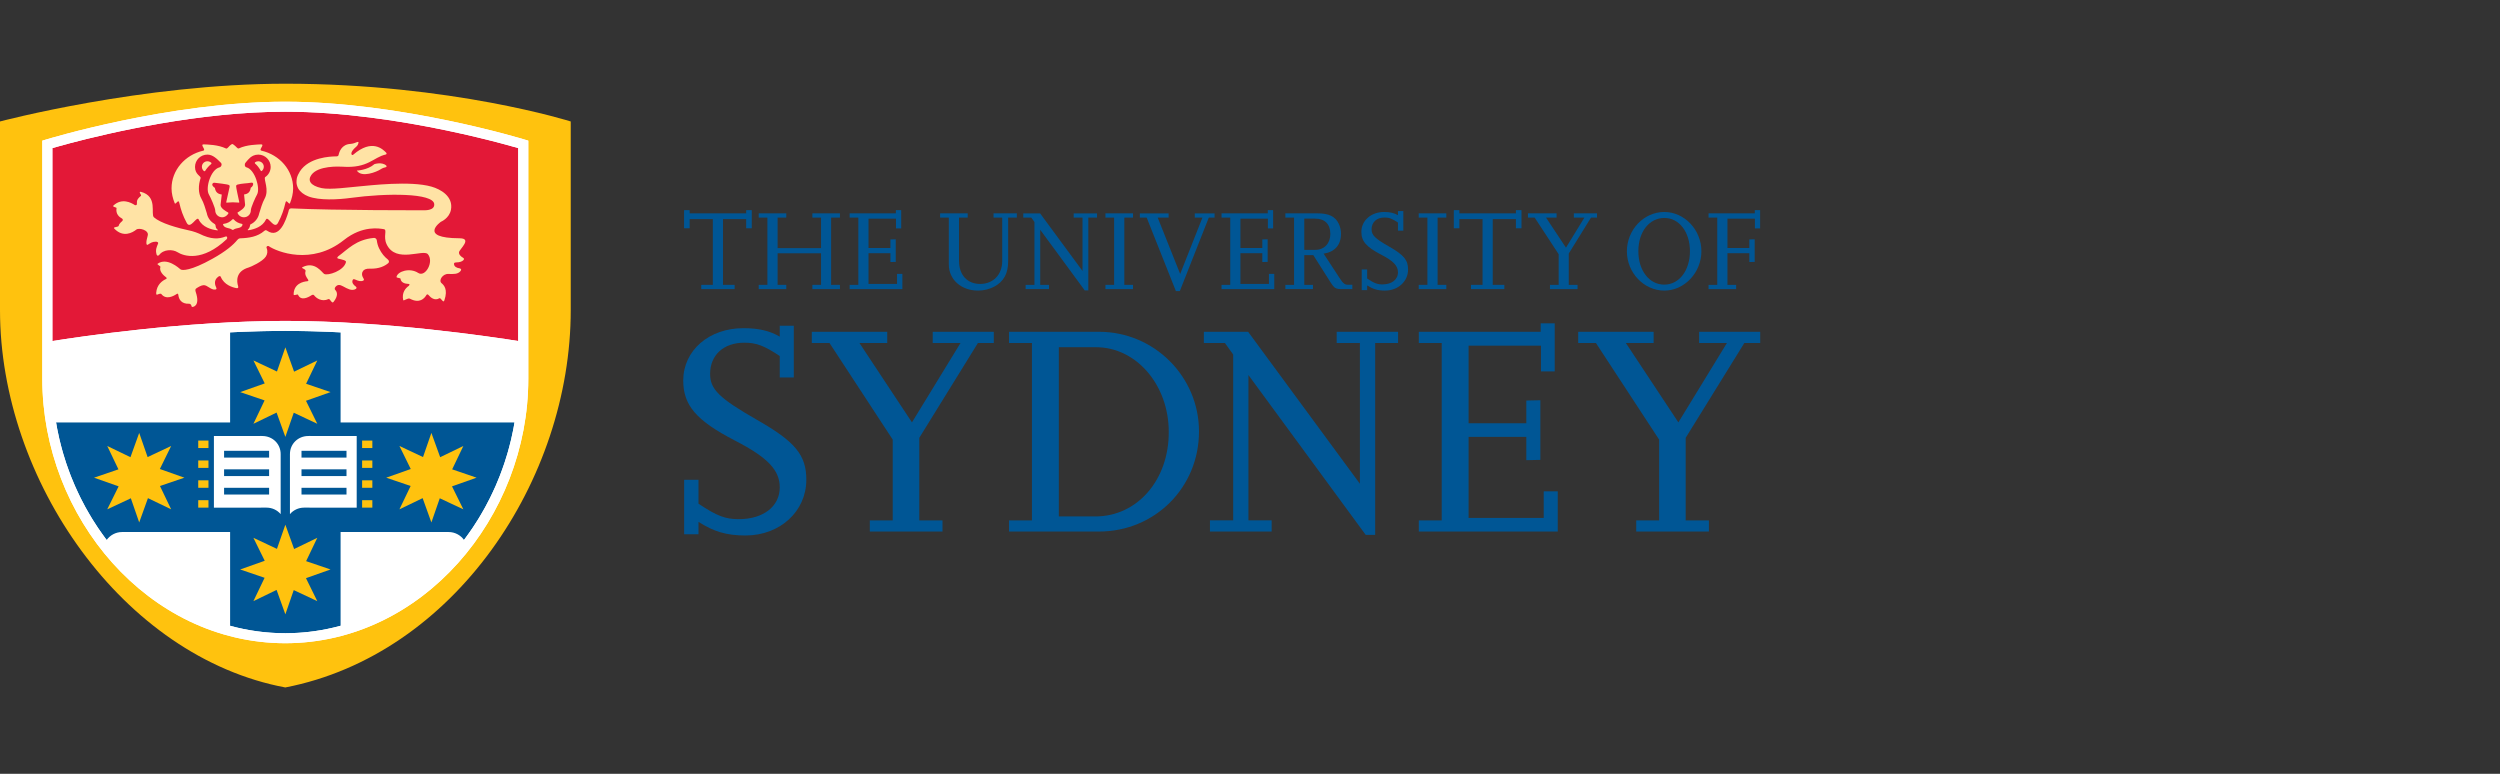
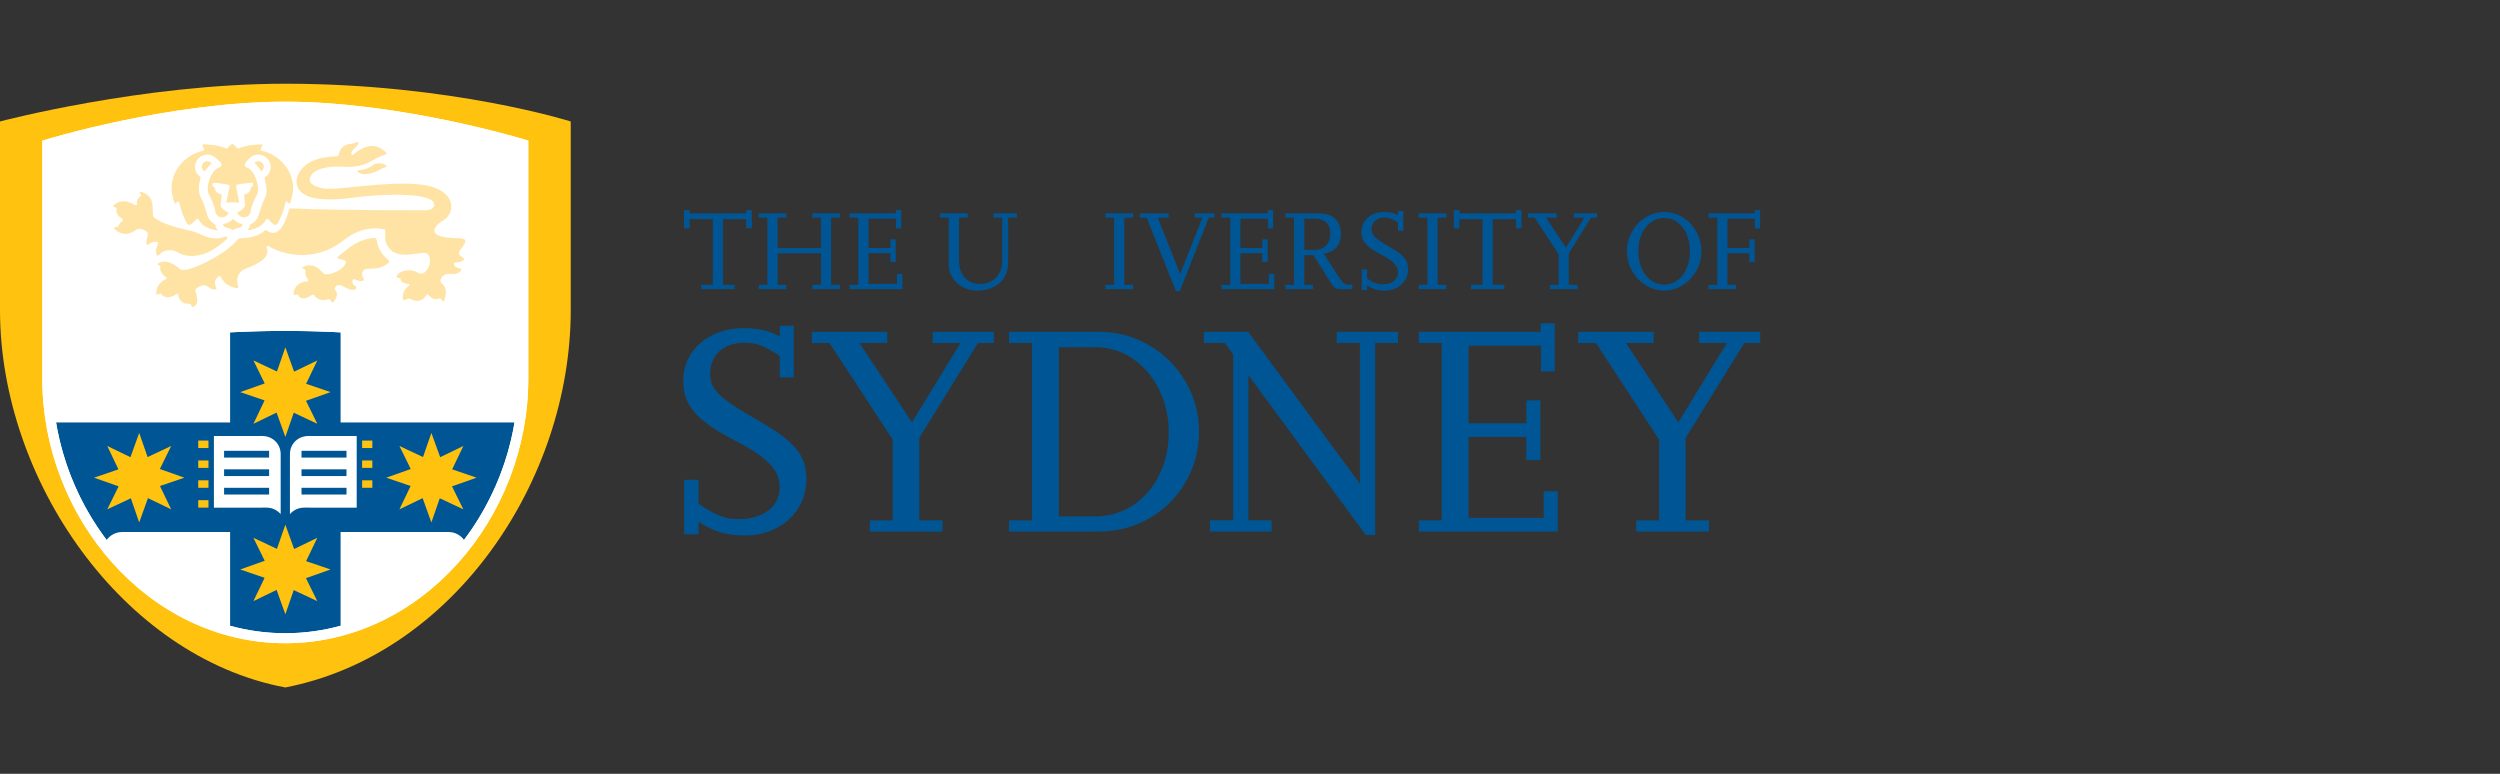
<svg xmlns="http://www.w3.org/2000/svg" width="294" height="91" viewBox="0 0 294 91" fill="none">
  <rect x="0" y="0" width="294" height="91" fill="#333333" stroke="none" />
  <g clip-path="url(#clip0_2823_6858)">
    <path d="M86.39 33.999H82.466V33.499H83.828V25.767H81.102V26.845H80.447V24.714H81.102V25.09H87.752V24.714H88.407V26.845H87.752V25.767H85.026V33.499H86.39V33.999Z" fill="#005695" />
    <path d="M98.777 33.999H95.534V33.499H96.556V29.787H91.445V33.499H92.467V33.999H89.224V33.499H90.246V25.59H89.224V25.09H92.467V25.59H91.445V29.181H96.556V25.59H95.534V25.09H98.777V25.59H97.74V33.499H98.777V33.999Z" fill="#005695" />
    <path d="M106.119 33.999H99.918V33.499H100.94V25.59H99.918V25.09H105.354V24.714H105.981V26.86H105.369V25.712H102.139V29.166H104.714V28.156L105.341 28.141V30.799L104.714 30.814V29.774H102.139V33.392H105.492V32.203H106.119V33.999Z" fill="#005695" />
    <path d="M119.58 25.591H118.558V30.732C118.558 32.176 118.04 33.108 116.91 33.716C116.337 34.012 115.682 34.173 115.014 34.173C113.04 34.173 111.581 32.878 111.581 31.11V25.591H110.559V25.091H113.802V25.591H112.78V30.691C112.78 32.325 113.746 33.391 115.261 33.391C116.814 33.391 117.862 32.297 117.862 30.679V25.591H116.841V25.091H119.58V25.591Z" fill="#005695" />
-     <path d="M127.986 34.147H127.562L122.33 27.022V33.499H123.366V33.998H120.614V33.499H121.65V26.103L121.28 25.59H120.339V25.092H122.315L127.305 31.867V25.59H126.267V25.092H129.008V25.59H127.986V34.147Z" fill="#005695" />
    <path d="M133.243 33.999H130V33.499H131.022V25.59H130V25.09H133.243V25.59H132.221V33.499H133.243V33.999Z" fill="#005695" />
    <path d="M138.748 34.228H138.284L134.85 25.59H134.047V25.092H137.427V25.59H136.145L138.789 32.218L141.407 25.59H140.505V25.092H142.835V25.59H142.155L138.748 34.228Z" fill="#005695" />
    <path d="M149.854 33.999H143.654V33.499H144.676V25.59H143.654V25.09H149.09V24.714H149.717V26.86H149.105V25.712H145.874V29.166H148.45V28.156L149.077 28.141V30.799L148.45 30.814V29.774H145.874V33.392H149.227V32.203H149.854V33.999Z" fill="#005695" />
    <path d="M153.381 29.383H154.689C155.724 29.383 156.448 28.628 156.448 27.522C156.448 26.36 155.808 25.711 154.661 25.711H153.381V29.383ZM159.036 33.998H157.879C157.075 33.998 156.925 33.918 156.474 33.203L154.444 30.004H153.381V33.499H154.403V33.998H151.16V33.499H152.183V25.59H151.16V25.09H154.949C156.27 25.09 157.019 25.456 157.427 26.292C157.606 26.656 157.702 27.062 157.702 27.494C157.702 28.802 156.966 29.64 155.658 29.829L157.619 32.824C157.945 33.324 158.164 33.486 158.506 33.486H159.036V33.998Z" fill="#005695" />
    <path d="M160.779 34.12H160.137V31.691H160.779V32.757C161.61 33.31 161.977 33.446 162.577 33.446C163.668 33.446 164.402 32.878 164.402 32.029C164.402 31.259 163.872 30.691 162.401 29.936C160.682 29.045 160.098 28.37 160.098 27.264C160.098 25.929 161.243 24.929 162.783 24.929C163.464 24.929 163.966 25.05 164.402 25.308V24.82H165.03V27.128H164.402V26.171C163.709 25.712 163.367 25.578 162.822 25.578C161.896 25.578 161.297 26.131 161.297 26.967C161.297 27.656 161.692 28.047 163.395 29.019C165.098 29.991 165.588 30.585 165.588 31.691C165.588 33.095 164.417 34.173 162.877 34.173C162.018 34.173 161.46 33.999 160.779 33.567V34.12Z" fill="#005695" />
    <path d="M170.085 33.999H166.842V33.499H167.864V25.59H166.842V25.09H170.085V25.59H169.062V33.499H170.085V33.999Z" fill="#005695" />
    <path d="M176.91 33.999H172.986V33.499H174.348V25.767H171.622V26.845H170.969V24.714H171.622V25.09H178.272V24.714H178.927V26.845H178.272V25.767H175.546V33.499H176.91V33.999Z" fill="#005695" />
    <path d="M185.52 33.999H182.277V33.499H183.299V29.895L180.477 25.59H179.688V25.09H183.054V25.59H181.813L184.158 29.128L186.323 25.59H185.084V25.09H187.809V25.59H187.101L184.485 29.815V33.499H185.52V33.999Z" fill="#005695" />
    <path d="M192.671 29.545C192.671 31.825 193.953 33.472 195.723 33.472C197.467 33.472 198.736 31.813 198.736 29.545C198.736 27.278 197.467 25.631 195.738 25.631C193.953 25.631 192.671 27.25 192.671 29.545ZM191.322 29.558C191.322 27.02 193.313 24.929 195.723 24.929C198.094 24.929 200.085 27.035 200.085 29.545C200.085 32.055 198.094 34.174 195.723 34.174C193.326 34.174 191.322 32.068 191.322 29.558Z" fill="#005695" />
    <path d="M204.17 33.999H200.927V33.499H201.949V25.59H200.927V25.09H206.363V24.714H206.99V26.86H206.378V25.712H203.148V29.166H205.723V28.156L206.35 28.141V30.799L205.723 30.814V29.774H203.148V33.499H204.17V33.999Z" fill="#005695" />
    <path d="M82.144 62.831H80.456V56.428H82.144V59.238C84.335 60.697 85.306 61.053 86.885 61.053C89.758 61.053 91.698 59.559 91.698 57.317C91.698 55.29 90.297 53.797 86.419 51.804C81.893 49.458 80.349 47.677 80.349 44.746C80.349 41.224 83.367 38.593 87.424 38.593C89.219 38.593 90.549 38.912 91.698 39.588V38.308H93.35V44.389H91.698V41.864C89.866 40.656 88.968 40.301 87.531 40.301C85.089 40.301 83.51 41.758 83.51 43.964C83.51 45.778 84.55 46.818 89.039 49.385C93.53 51.947 94.823 53.512 94.823 56.428C94.823 60.127 91.732 62.973 87.675 62.973C85.413 62.973 83.94 62.51 82.144 61.374V62.831Z" fill="#005695" />
    <path d="M110.837 62.51H102.291V61.196H104.984V51.698L97.548 40.335H95.467V39.019H104.337V40.335H101.069L107.246 49.671L112.957 40.335H109.688V39.019H116.87V40.335H115.004L108.109 51.486V61.196H110.837V62.51Z" fill="#005695" />
    <path d="M124.518 60.732H128.828C133.747 60.732 137.482 56.429 137.445 50.775C137.445 45.279 133.639 40.833 128.899 40.833H124.518V60.732ZM118.663 62.51V61.196H121.356V40.335H118.663V39.019H129.258C135.723 39.019 141.002 44.283 141.002 50.739C141.002 57.318 135.83 62.51 129.221 62.51H118.663Z" fill="#005695" />
    <path d="M161.72 62.902H160.607L146.816 44.105V61.194H149.546V62.511H142.291V61.194H145.02V41.687L144.05 40.336H141.573V39.019H146.78L159.924 56.891V40.336H157.194V39.019H164.413V40.336H161.72V62.902Z" fill="#005695" />
    <path d="M183.193 62.51H166.853V61.196H169.546V40.335H166.853V39.019H181.183V38.023H182.834V43.679H181.219V40.654H172.705V49.778H179.495V47.104L181.146 47.068V54.081L179.495 54.117V51.377H172.705V60.911H181.541V57.78H183.193V62.51Z" fill="#005695" />
    <path d="M200.967 62.51H192.421V61.196H195.114V51.698L187.678 40.335H185.597V39.019H194.468V40.335H191.199L197.376 49.671L203.087 40.335H199.818V39.019H207V40.335H205.134L198.237 51.486V61.196H200.967V62.51Z" fill="#005695" />
    <path d="M67.119 19.972V36.468C67.119 56.465 53.369 77.004 33.551 80.845C14.44 77.253 0 56.465 0 36.468V14.285C0 14.285 16.744 9.845 33.557 9.845C53.094 9.845 67.119 14.285 67.119 14.285V19.972Z" fill="#FFC20E" />
    <path d="M33.556 75.643C49.646 75.626 62.124 60.845 62.127 44.566V16.544L61.708 16.417C61.708 16.417 47.21 11.965 33.55 11.96C19.894 11.965 5.42 16.41 5.394 16.417L4.976 16.544V44.566C4.978 60.845 17.456 75.626 33.546 75.643" fill="white" />
    <path d="M40.053 73.588V62.566H52.753C53.499 62.566 54.16 62.932 54.568 63.493C57.569 59.53 59.656 54.766 60.507 49.684H40.053V39.085C37.903 38.976 35.717 38.913 33.552 38.913C31.391 38.913 29.207 38.976 27.061 39.083V49.684H6.595C7.447 54.77 9.537 59.535 12.542 63.5C12.948 62.936 13.612 62.566 14.363 62.566H27.061V73.593C29.136 74.158 31.303 74.469 33.548 74.469V74.56H33.556V74.469C35.803 74.469 37.976 74.158 40.053 73.588Z" fill="#005695" />
    <path d="M54.49 59.898L51.717 58.597L50.731 61.441L49.702 58.582L46.972 59.898L48.291 57.152L45.419 56.176L48.304 55.155L46.972 52.447L49.747 53.751L50.731 50.909L51.764 53.766L54.49 52.447L53.175 55.195L56.045 56.176L53.156 57.195L54.49 59.898Z" fill="#FFC20E" />
    <path d="M12.612 59.898L15.387 58.597L16.37 61.441L17.399 58.582L20.129 59.898L18.812 57.152L21.684 56.176L18.799 55.155L20.129 52.447L17.358 53.751L16.37 50.909L15.342 53.766L12.612 52.447L13.928 55.195L11.059 56.176L13.95 57.195L12.612 59.898Z" fill="#FFC20E" />
    <path d="M37.313 70.695L34.544 69.394L33.558 72.244L32.527 69.374L29.8 70.695L31.116 67.949L28.245 66.969L31.131 65.948L29.8 63.246L32.568 64.548L33.558 61.704L34.589 64.565L37.313 63.246L36 65.992L38.87 66.969L35.983 67.992L37.313 70.695Z" fill="#FFC20E" />
    <path d="M37.315 49.836L34.546 48.536L33.558 51.38L32.527 48.519L29.804 49.836L31.114 47.088L28.244 46.111L31.131 45.09L29.804 42.389L32.57 43.691L33.558 40.845L34.585 43.708L37.315 42.389L35.998 45.133L38.872 46.111L35.983 47.133L37.315 49.836Z" fill="#FFC20E" />
    <path d="M42.585 51.81H43.788V52.689H42.585V51.81Z" fill="#FFC20E" />
    <path d="M42.585 54.15H43.788V55.024H42.585V54.15Z" fill="#FFC20E" />
    <path d="M42.585 56.486H43.788V57.364H42.585V56.486Z" fill="#FFC20E" />
-     <path d="M42.585 58.823H43.788V59.697H42.585V58.823Z" fill="#FFC20E" />
    <path d="M40.749 53.814H35.457V53.018H40.749V53.814ZM40.749 55.988H35.457V55.192H40.749V55.988ZM40.749 58.16H35.457V57.366H40.749V58.16ZM36.591 51.274C36.488 51.256 36.368 51.274 36.26 51.274C35.04 51.274 34.097 52.208 34.097 53.399V60.461C34.497 59.993 35.094 59.697 35.764 59.697C35.85 59.697 40.27 59.7 41.948 59.702V51.275L36.591 51.274Z" fill="white" />
    <path d="M24.516 51.81H23.313V52.689H24.516V51.81Z" fill="#FFC20E" />
    <path d="M24.516 54.15H23.313V55.024H24.516V54.15Z" fill="#FFC20E" />
    <path d="M24.516 56.486H23.313V57.364H24.516V56.486Z" fill="#FFC20E" />
    <path d="M24.516 58.823H23.313V59.697H24.516V58.823Z" fill="#FFC20E" />
    <path d="M26.352 53.018H31.647V53.814H26.352V53.018ZM26.352 55.192H31.647V55.988H26.352V55.192ZM26.352 57.366H31.647V58.16H26.352V57.366ZM25.156 51.274V59.702C26.833 59.699 31.254 59.697 31.342 59.697C32.01 59.697 32.609 59.992 33.006 60.461V53.399C33.006 52.208 32.068 51.274 30.841 51.274C30.736 51.274 30.616 51.256 30.513 51.274L25.156 51.274Z" fill="white" />
-     <path d="M33.551 37.739C45.409 37.741 57.914 39.623 60.944 40.106V17.414C60.536 17.297 59.844 17.099 58.912 16.853C57.355 16.44 55.136 15.891 52.499 15.338C47.22 14.234 40.252 13.134 33.551 13.134C23.495 13.132 12.859 15.613 8.187 16.853C7.255 17.099 6.564 17.297 6.16 17.414V40.106C9.186 39.623 21.695 37.741 33.551 37.739Z" fill="#E31837" />
    <path fill-rule="evenodd" clip-rule="evenodd" d="M29.979 19.215C30.248 19.442 30.475 19.738 30.66 20.07C30.673 20.104 30.746 20.144 30.785 20.108C30.929 19.991 31.023 19.812 31.023 19.61C31.023 19.253 30.733 18.966 30.372 18.966C30.228 18.966 30.095 19.01 29.99 19.091C29.962 19.11 29.956 19.193 29.979 19.215ZM25.31 24.743C25.31 24.456 24.769 23.205 24.565 22.867C24.133 22.125 24.775 19.94 25.81 19.683C26.034 19.629 26.148 19.306 25.974 19.138C25.542 18.713 25.048 18.181 24.391 18.181C23.585 18.181 22.934 18.83 22.934 19.629C22.934 20.544 23.643 20.689 23.594 20.942C23.308 21.791 23.304 22.718 23.688 23.371C23.955 23.824 24.159 24.545 24.318 25.062C24.416 25.594 24.741 26.047 25.198 26.313C25.426 26.442 25.314 26.617 25.411 26.806C25.454 26.898 25.529 26.957 25.587 27.008C25.684 27.083 25.608 27.098 25.529 27.087C24.848 27.002 23.8 26.719 23.366 25.813C23.139 25.328 22.4 27.038 21.964 26.221C21.498 25.353 21.283 24.7 21.077 23.828C20.963 23.345 20.656 24.171 20.54 23.884C20.327 23.343 20.174 22.767 20.174 22.148C20.174 20.008 21.762 18.213 23.895 17.721C24.307 17.628 23.416 16.947 23.998 16.979C24.38 17 25.63 17.005 26.577 17.462C26.758 17.538 26.867 17.198 27.228 16.971C27.256 16.951 27.342 16.919 27.406 16.968C27.78 17.196 27.911 17.528 28.091 17.451C29.032 17.005 30.271 17.005 30.647 16.979C31.251 16.943 30.338 17.628 30.753 17.721C32.887 18.213 34.472 20.008 34.472 22.148C34.472 22.767 34.32 23.343 34.107 23.884C33.991 24.171 33.686 23.345 33.573 23.828C33.364 24.7 33.149 25.353 32.685 26.221C32.241 27.038 31.509 25.328 31.281 25.813C30.869 26.674 29.902 26.97 29.225 27.074C29.148 27.083 29.077 27.072 29.169 26.985C29.204 26.951 29.367 26.802 29.412 26.496C29.416 26.464 29.397 26.415 29.47 26.383C29.979 26.142 30.364 25.672 30.478 25.107C30.639 24.581 30.856 23.832 31.116 23.369C31.693 22.35 30.991 21.112 31.171 20.838C31.567 20.582 31.831 20.136 31.831 19.629C31.831 18.83 31.174 18.181 30.372 18.181C29.936 18.181 29.545 18.372 29.283 18.67L29.243 18.708C29.109 18.849 28.978 18.993 28.865 19.146C28.731 19.315 28.762 19.619 28.989 19.68C29.986 19.938 30.634 22.159 30.228 22.88C30.048 23.199 29.498 24.394 29.498 24.743C29.498 25.192 29.135 25.553 28.684 25.553C28.338 25.553 28.046 25.341 27.924 25.026C27.924 25.026 27.939 25 27.941 24.992C28.218 24.822 28.824 24.46 28.824 24.086L28.703 22.869C29.198 22.809 29.427 22.544 29.487 22.078C29.532 22.048 29.578 22.016 29.616 21.982C29.782 21.831 29.891 21.427 29.537 21.484C29.032 21.578 28.461 21.559 27.907 21.712C27.834 21.731 27.78 21.797 27.765 21.867C27.741 21.973 28.066 23.443 28.139 23.769C28.143 23.805 28.119 23.828 28.102 23.828C27.877 23.809 27.475 23.79 27.376 23.79C27.279 23.792 26.886 23.813 26.652 23.832C26.629 23.832 26.596 23.803 26.605 23.773C26.68 23.426 27.005 21.965 27.005 21.965C27.011 21.903 27.005 21.839 26.97 21.788C26.863 21.65 25.417 21.529 25.222 21.491C25.14 21.476 25.059 21.508 25.007 21.576C24.863 21.778 25.114 22.003 25.273 22.097C25.336 22.548 25.576 22.809 26.055 22.869C26.062 22.875 26.07 22.89 26.077 22.892C26.062 22.973 25.939 24.098 25.939 24.105C25.939 24.494 26.536 24.824 26.833 24.996C26.848 25.015 26.869 25.041 26.873 25.068C26.73 25.351 26.448 25.553 26.124 25.553C25.673 25.553 25.31 25.192 25.31 24.743ZM24.844 19.144C24.724 19.034 24.565 18.966 24.391 18.966C24.032 18.966 23.742 19.253 23.742 19.61C23.742 19.814 23.837 19.995 23.983 20.116C24.038 20.153 24.105 20.129 24.118 20.108C24.313 19.797 24.556 19.512 24.837 19.287C24.863 19.264 24.891 19.181 24.844 19.144ZM28.504 26.489C28.349 26.898 27.769 26.762 27.46 27.012C27.425 27.044 27.333 27.044 27.305 27.021C26.998 26.762 26.422 26.889 26.236 26.445C26.221 26.41 26.221 26.338 26.304 26.325C26.712 26.281 27.075 26.083 27.34 25.796C27.361 25.768 27.432 25.743 27.49 25.811C27.728 26.074 28.063 26.266 28.435 26.325C28.48 26.332 28.547 26.37 28.504 26.489ZM41.964 20.059C41.964 20.059 43.216 20.017 44.032 19.302C44.032 19.302 44.909 19.006 45.42 19.466C45.478 19.519 45.489 19.644 45.351 19.668C45.201 19.695 44.988 19.759 44.756 19.912C44.309 20.208 42.523 20.944 41.964 20.059ZM18.104 25.558C17.677 25.183 18.609 23.069 16.551 22.556C16.229 22.537 16.691 22.935 16.575 23.031C15.978 23.522 16.132 23.718 16.098 24.011C16.085 24.158 15.93 24.143 15.855 24.117C15.419 23.824 14.335 23.256 13.342 24.166C13.153 24.339 13.72 24.373 13.705 24.471C13.581 25.158 14.025 25.53 14.352 25.704C14.459 25.755 14.459 25.887 14.399 25.972C14.29 26.087 14.025 26.259 13.963 26.544C13.922 26.738 13.229 26.664 13.441 26.885C14.498 27.989 15.582 27.349 16.006 27.021C16.306 26.725 17.565 27.066 17.372 27.704C17.129 28.514 17.191 28.912 17.395 28.77C17.72 28.563 17.904 28.421 18.347 28.421C18.433 28.421 18.675 28.476 18.579 28.672C18.424 29.048 18.259 29.386 18.409 29.907C18.473 30.131 18.628 30.078 18.714 29.992C19.221 29.297 20.318 29.308 20.853 29.648C21.624 30.139 23.804 30.826 26.667 28.119C26.753 28.04 26.758 27.727 26.506 27.821C25.727 28.125 24.844 28.197 23.401 27.468C23.285 27.406 22.728 27.21 22.576 27.178C20.789 26.798 18.89 26.251 18.104 25.558ZM54.039 28.021C55.573 28.027 54.063 29.278 53.985 29.644C53.932 29.91 54.179 30.15 54.419 30.288C54.602 30.382 54.606 30.499 54.471 30.618C54.329 30.741 54.116 30.854 53.601 30.865C53.377 30.867 53.38 31.007 53.397 31.103C53.429 31.337 53.693 31.515 54.06 31.558C54.258 31.609 54.292 31.741 54.116 31.924C53.811 32.239 53.403 32.239 52.714 32.215C52.063 32.192 51.545 32.975 51.926 33.3C52.183 33.519 52.709 34.006 52.256 35.325C52.112 35.725 51.868 34.959 51.659 35.081C51.12 35.398 50.652 34.998 50.407 34.71C50.302 34.587 50.207 34.583 50.136 34.71C49.919 35.083 49.352 35.74 48.208 35.127C47.959 34.995 47.447 35.446 47.417 35.293C47.23 34.41 47.688 33.887 48.077 33.613C48.115 33.581 48.266 33.381 48.012 33.387C47.623 33.368 47.153 33.243 47.099 32.775C47.091 32.675 46.605 32.698 46.631 32.564C46.745 31.915 48.186 31.445 49.179 32.096C50.018 32.647 51.073 30.771 50.315 29.89C49.767 29.259 46.56 31.028 45.469 28.729C45.031 27.802 45.581 27.012 45.134 26.949C44.69 26.885 42.673 26.453 40.435 28.236C36.653 31.25 32.552 29.608 31.588 28.935C31.438 28.889 31.289 29.01 31.354 29.161C31.509 29.548 31.442 29.91 31.253 30.186C30.86 30.775 29.5 31.379 29.26 31.45C27.668 31.911 27.836 33.119 28.003 33.655C28.053 33.819 27.992 33.917 27.821 33.887C27.333 33.798 26.349 33.502 25.963 32.554C25.92 32.445 25.81 32.441 25.677 32.534C25.084 32.951 25.295 33.56 25.434 33.83C25.488 33.936 25.458 34.038 25.319 34.053C24.775 34.119 24.386 33.492 23.918 33.536C23.613 33.566 23.257 33.798 23.061 33.932C22.967 33.992 22.954 34.145 23.012 34.317C23.607 36.065 22.63 36.123 22.572 36.093C22.501 36.055 22.541 35.763 22.256 35.719C21.3 35.772 21.025 35.153 20.974 34.696C20.954 34.547 20.896 34.496 20.793 34.564C20.43 34.815 19.537 35.306 18.976 34.583C18.894 34.479 18.628 34.587 18.482 34.649C18.366 34.698 18.362 34.508 18.366 34.451C18.433 33.453 19.113 33.005 19.489 32.83C19.627 32.766 19.642 32.694 19.532 32.613C19.23 32.392 18.695 31.909 18.864 31.386C18.894 31.288 18.418 31.101 18.538 31.016C19.638 30.224 21.051 31.537 21.231 31.679C21.42 31.828 22.421 31.86 24.973 30.437C26.596 29.535 27.445 28.787 27.907 28.219C27.965 28.153 28.083 28.031 28.246 28.027C29.275 27.993 30.293 27.842 31.087 27.149C31.219 27.012 31.354 27.093 31.41 27.132C32.868 28.138 33.622 25.911 33.923 24.892C33.961 24.686 34.006 24.515 34.228 24.505C39.604 24.76 49.793 24.724 49.793 24.724C49.793 24.724 51.137 24.83 51.066 24.003C50.959 22.677 45.403 22.705 41.253 23.273C39.748 23.477 37.559 23.594 36.266 23.099C35.729 22.892 35.295 22.563 35.054 22.139C34.797 21.599 34.863 21.276 34.913 20.933C34.977 20.684 35.1 20.423 35.274 20.144C36.337 18.517 38.796 18.391 39.561 18.391C39.707 18.391 39.799 18.33 39.818 18.223C39.896 17.847 40.181 16.979 41.212 16.924C41.502 16.905 41.799 16.796 41.981 16.713C42.104 16.658 42.181 16.69 42.16 16.796C42.129 16.928 42.067 17.102 41.915 17.234C41.191 17.849 41.298 18.132 41.384 18.213C41.436 18.251 41.5 18.232 41.554 18.181C43.745 16.29 45.023 17.543 45.411 17.951C45.476 18.023 45.493 18.138 45.366 18.17C43.878 18.5 43.304 19.817 40.265 19.604C39.896 19.581 37.406 19.457 36.616 20.574C36.161 21.223 36.478 21.829 37.821 22.122C38.841 22.343 41.221 22.001 42.342 21.91C43.44 21.82 48.227 21.229 50.738 21.946C51.797 22.244 53.337 23.088 53.03 24.679C52.83 25.683 51.855 26.079 51.855 26.079C51.855 26.079 49.099 28 54.039 28.021ZM45.665 30.937C45.28 31.271 44.595 31.633 43.508 31.594C43.049 31.575 42.828 31.707 42.712 31.841C42.645 31.932 42.602 32.047 42.593 32.071C42.531 32.294 42.615 32.534 42.735 32.722C42.853 32.888 42.808 32.994 42.628 33.036C42.45 33.083 42.211 33.087 41.745 32.864C41.541 32.766 41.483 32.892 41.455 32.987C41.378 33.211 41.526 33.487 41.831 33.689C41.988 33.825 41.96 33.957 41.715 34.042C41.305 34.185 40.935 33.998 40.334 33.668C39.98 33.472 39.707 33.441 39.468 33.719C39.333 33.874 39.346 34.017 39.423 34.098C39.66 34.328 39.799 34.789 39.215 35.517C39.022 35.757 38.813 35.091 38.635 35.17C37.836 35.54 37.181 35.057 36.934 34.723C36.88 34.655 36.769 34.634 36.631 34.723C36.231 34.987 35.377 35.425 35.046 34.661C34.994 34.551 34.524 34.836 34.531 34.617C34.548 33.351 35.656 33.115 36.129 33.075C36.272 33.06 36.302 32.99 36.225 32.875C36.036 32.6 35.808 32.275 35.933 31.896C36.021 31.616 35.295 31.552 35.594 31.407C37.054 30.686 37.87 32.066 38.124 32.215C38.547 32.456 40.454 31.843 40.686 30.818C40.736 30.618 40.242 30.529 39.752 30.407C39.662 30.386 39.612 30.273 39.773 30.146C40.931 29.293 41.857 28.187 43.949 27.98C44.202 27.955 44.303 28.163 44.312 28.265C44.352 28.587 44.436 28.901 44.576 29.195C44.879 29.831 45.242 30.224 45.609 30.514C45.787 30.654 45.766 30.85 45.665 30.937Z" fill="#FFE3A5" />
    <path d="M33.551 37.74C21.695 37.74 9.186 39.622 6.16 40.107V17.413C6.564 17.296 7.255 17.099 8.187 16.854C12.859 15.612 23.495 13.134 33.551 13.136C40.252 13.136 47.22 14.233 52.499 15.337C55.136 15.89 57.355 16.441 58.912 16.854C59.844 17.099 60.536 17.296 60.944 17.413V40.107C57.914 39.622 45.409 37.74 33.551 37.74ZM61.709 16.418C61.709 16.418 47.211 11.966 33.551 11.962C19.893 11.966 5.421 16.409 5.393 16.418L4.974 16.543V44.566C4.979 60.844 17.455 75.625 33.547 75.642V74.468C25.885 74.468 19.051 70.929 14.113 65.415C9.175 59.902 6.156 52.412 6.16 44.566V41.296C7.305 41.111 10.398 40.63 14.554 40.148C19.841 39.529 26.818 38.912 33.551 38.912C40.282 38.912 47.261 39.529 52.55 40.148C56.704 40.63 59.797 41.111 60.944 41.296V44.566C60.944 52.412 57.926 59.902 52.991 65.415C48.051 70.929 41.217 74.468 33.557 74.468V75.642C49.647 75.625 62.126 60.844 62.128 44.566V16.543L61.709 16.418Z" fill="white" />
  </g>
  <defs>
    <clipPath id="clip0_2823_6858">
      <rect width="207" height="71" fill="white" transform="translate(0 9.845)" />
    </clipPath>
  </defs>
</svg>